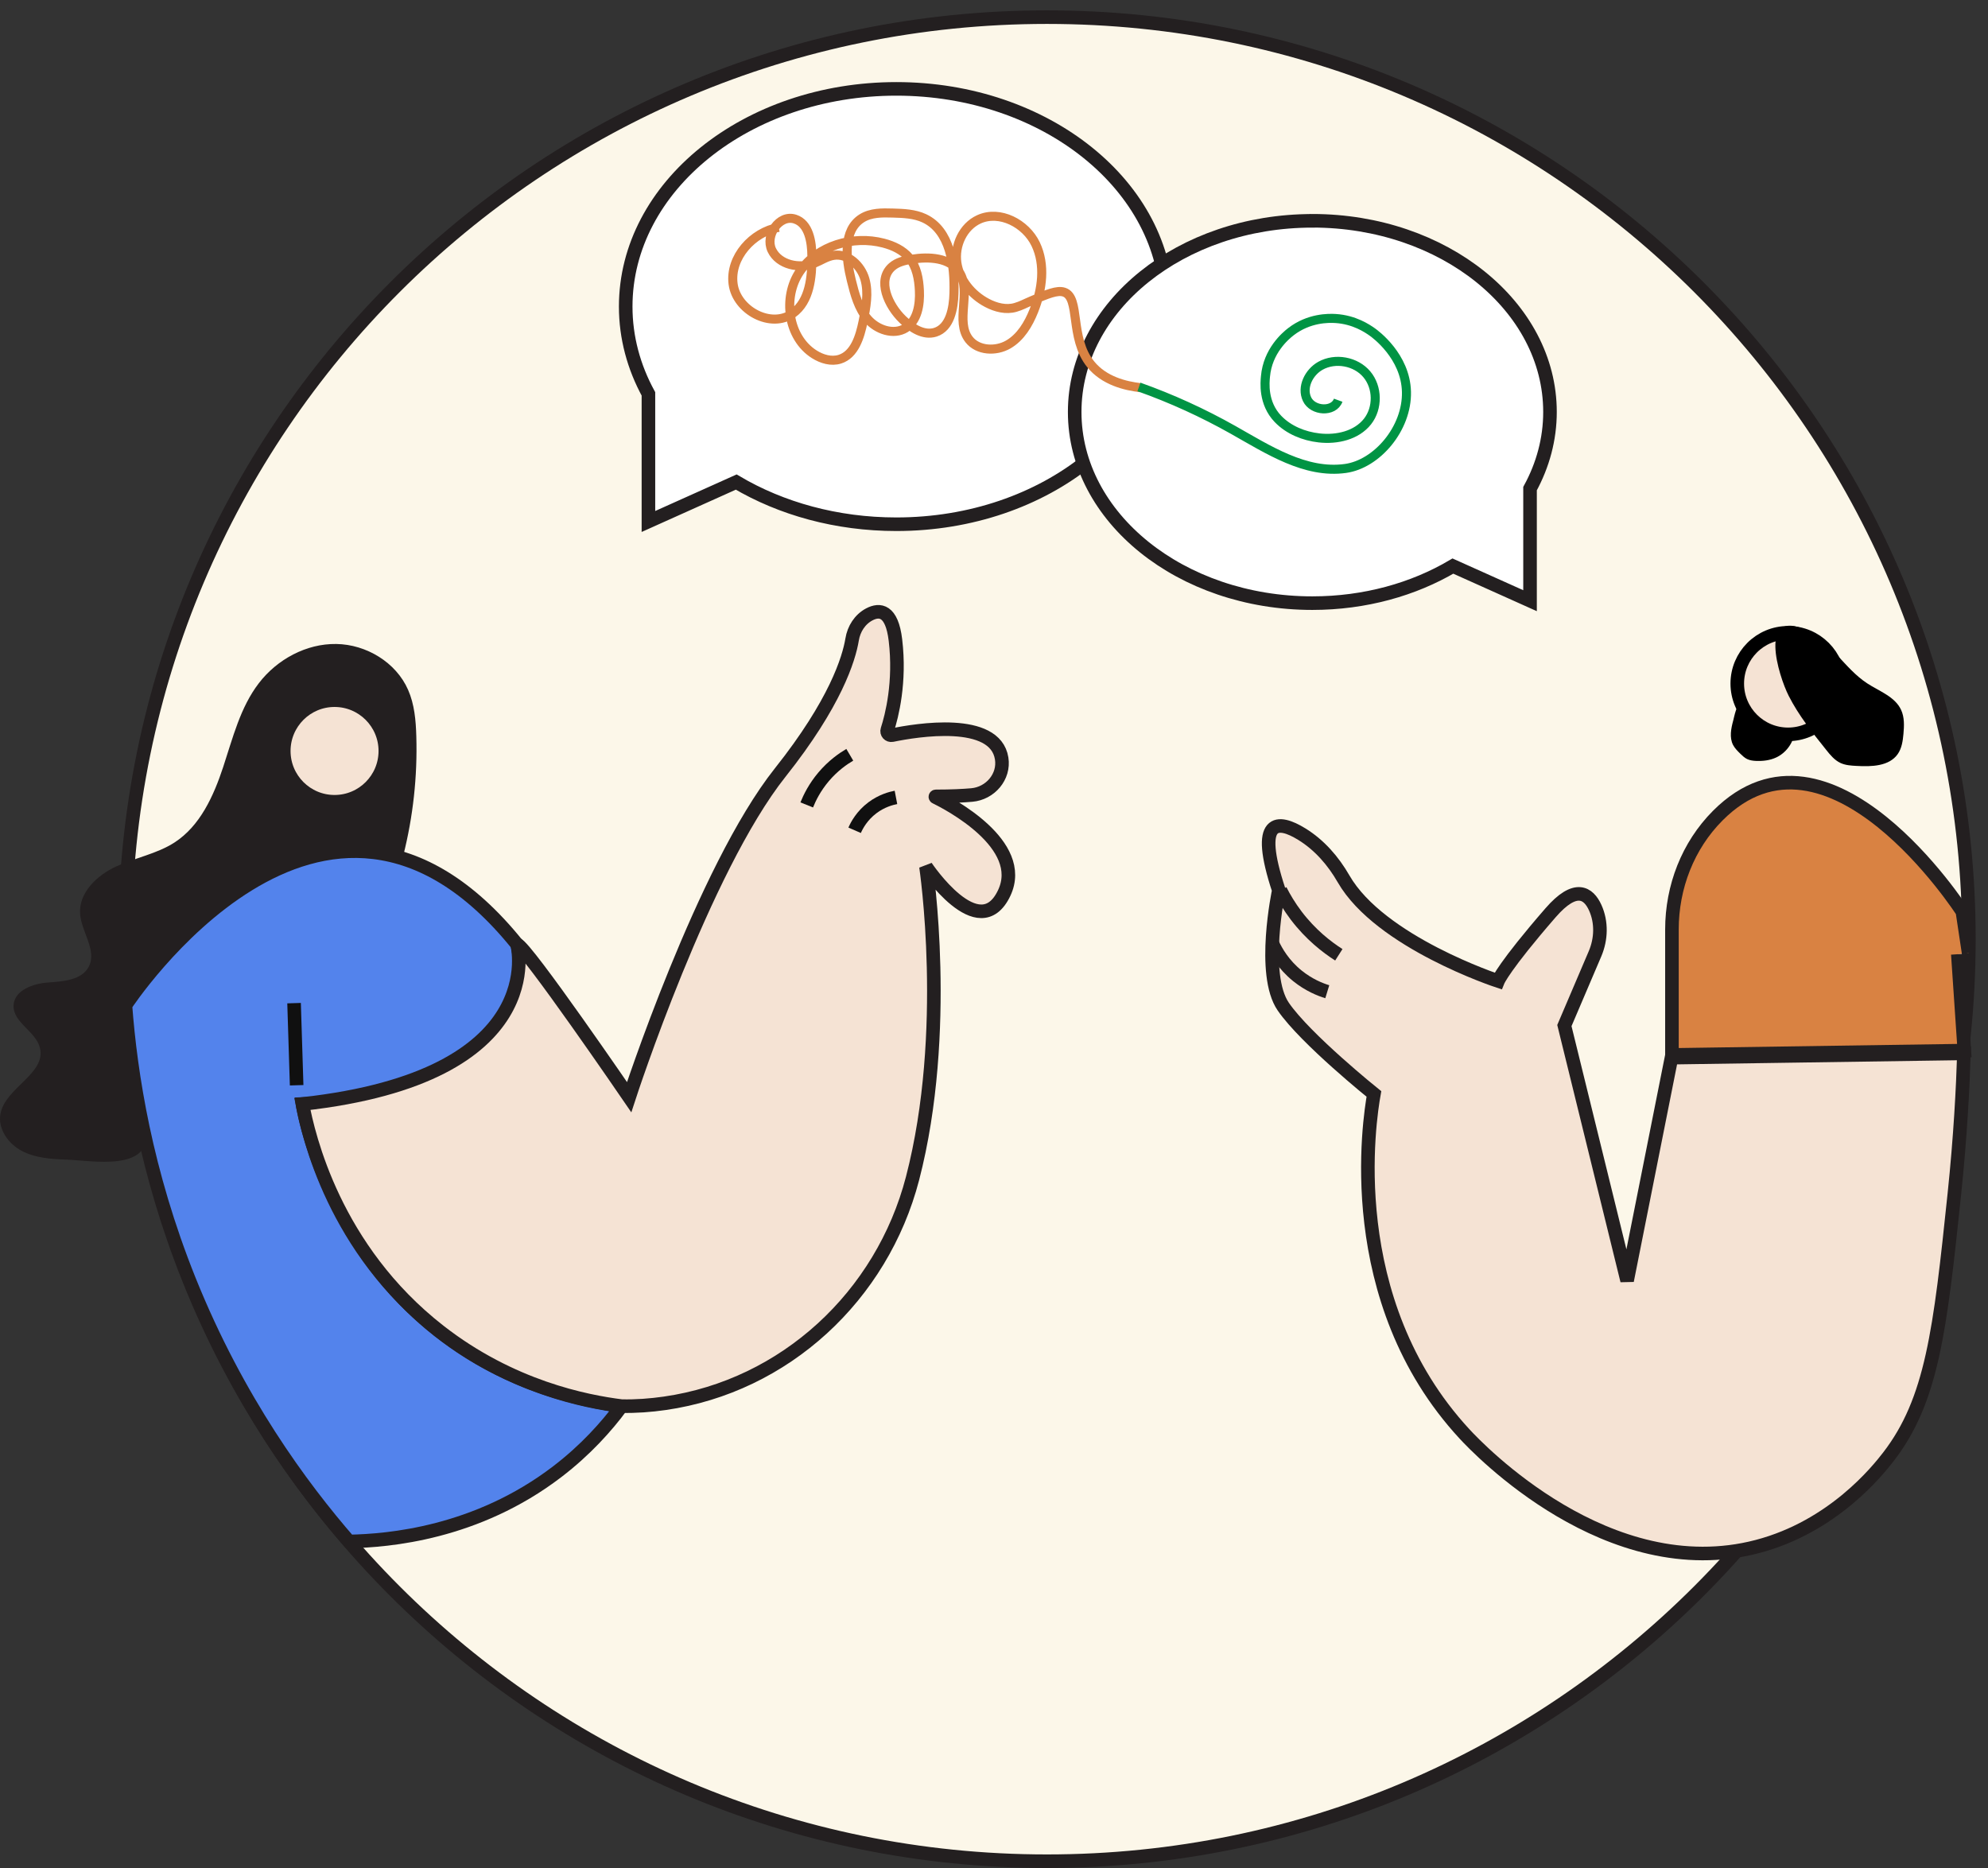
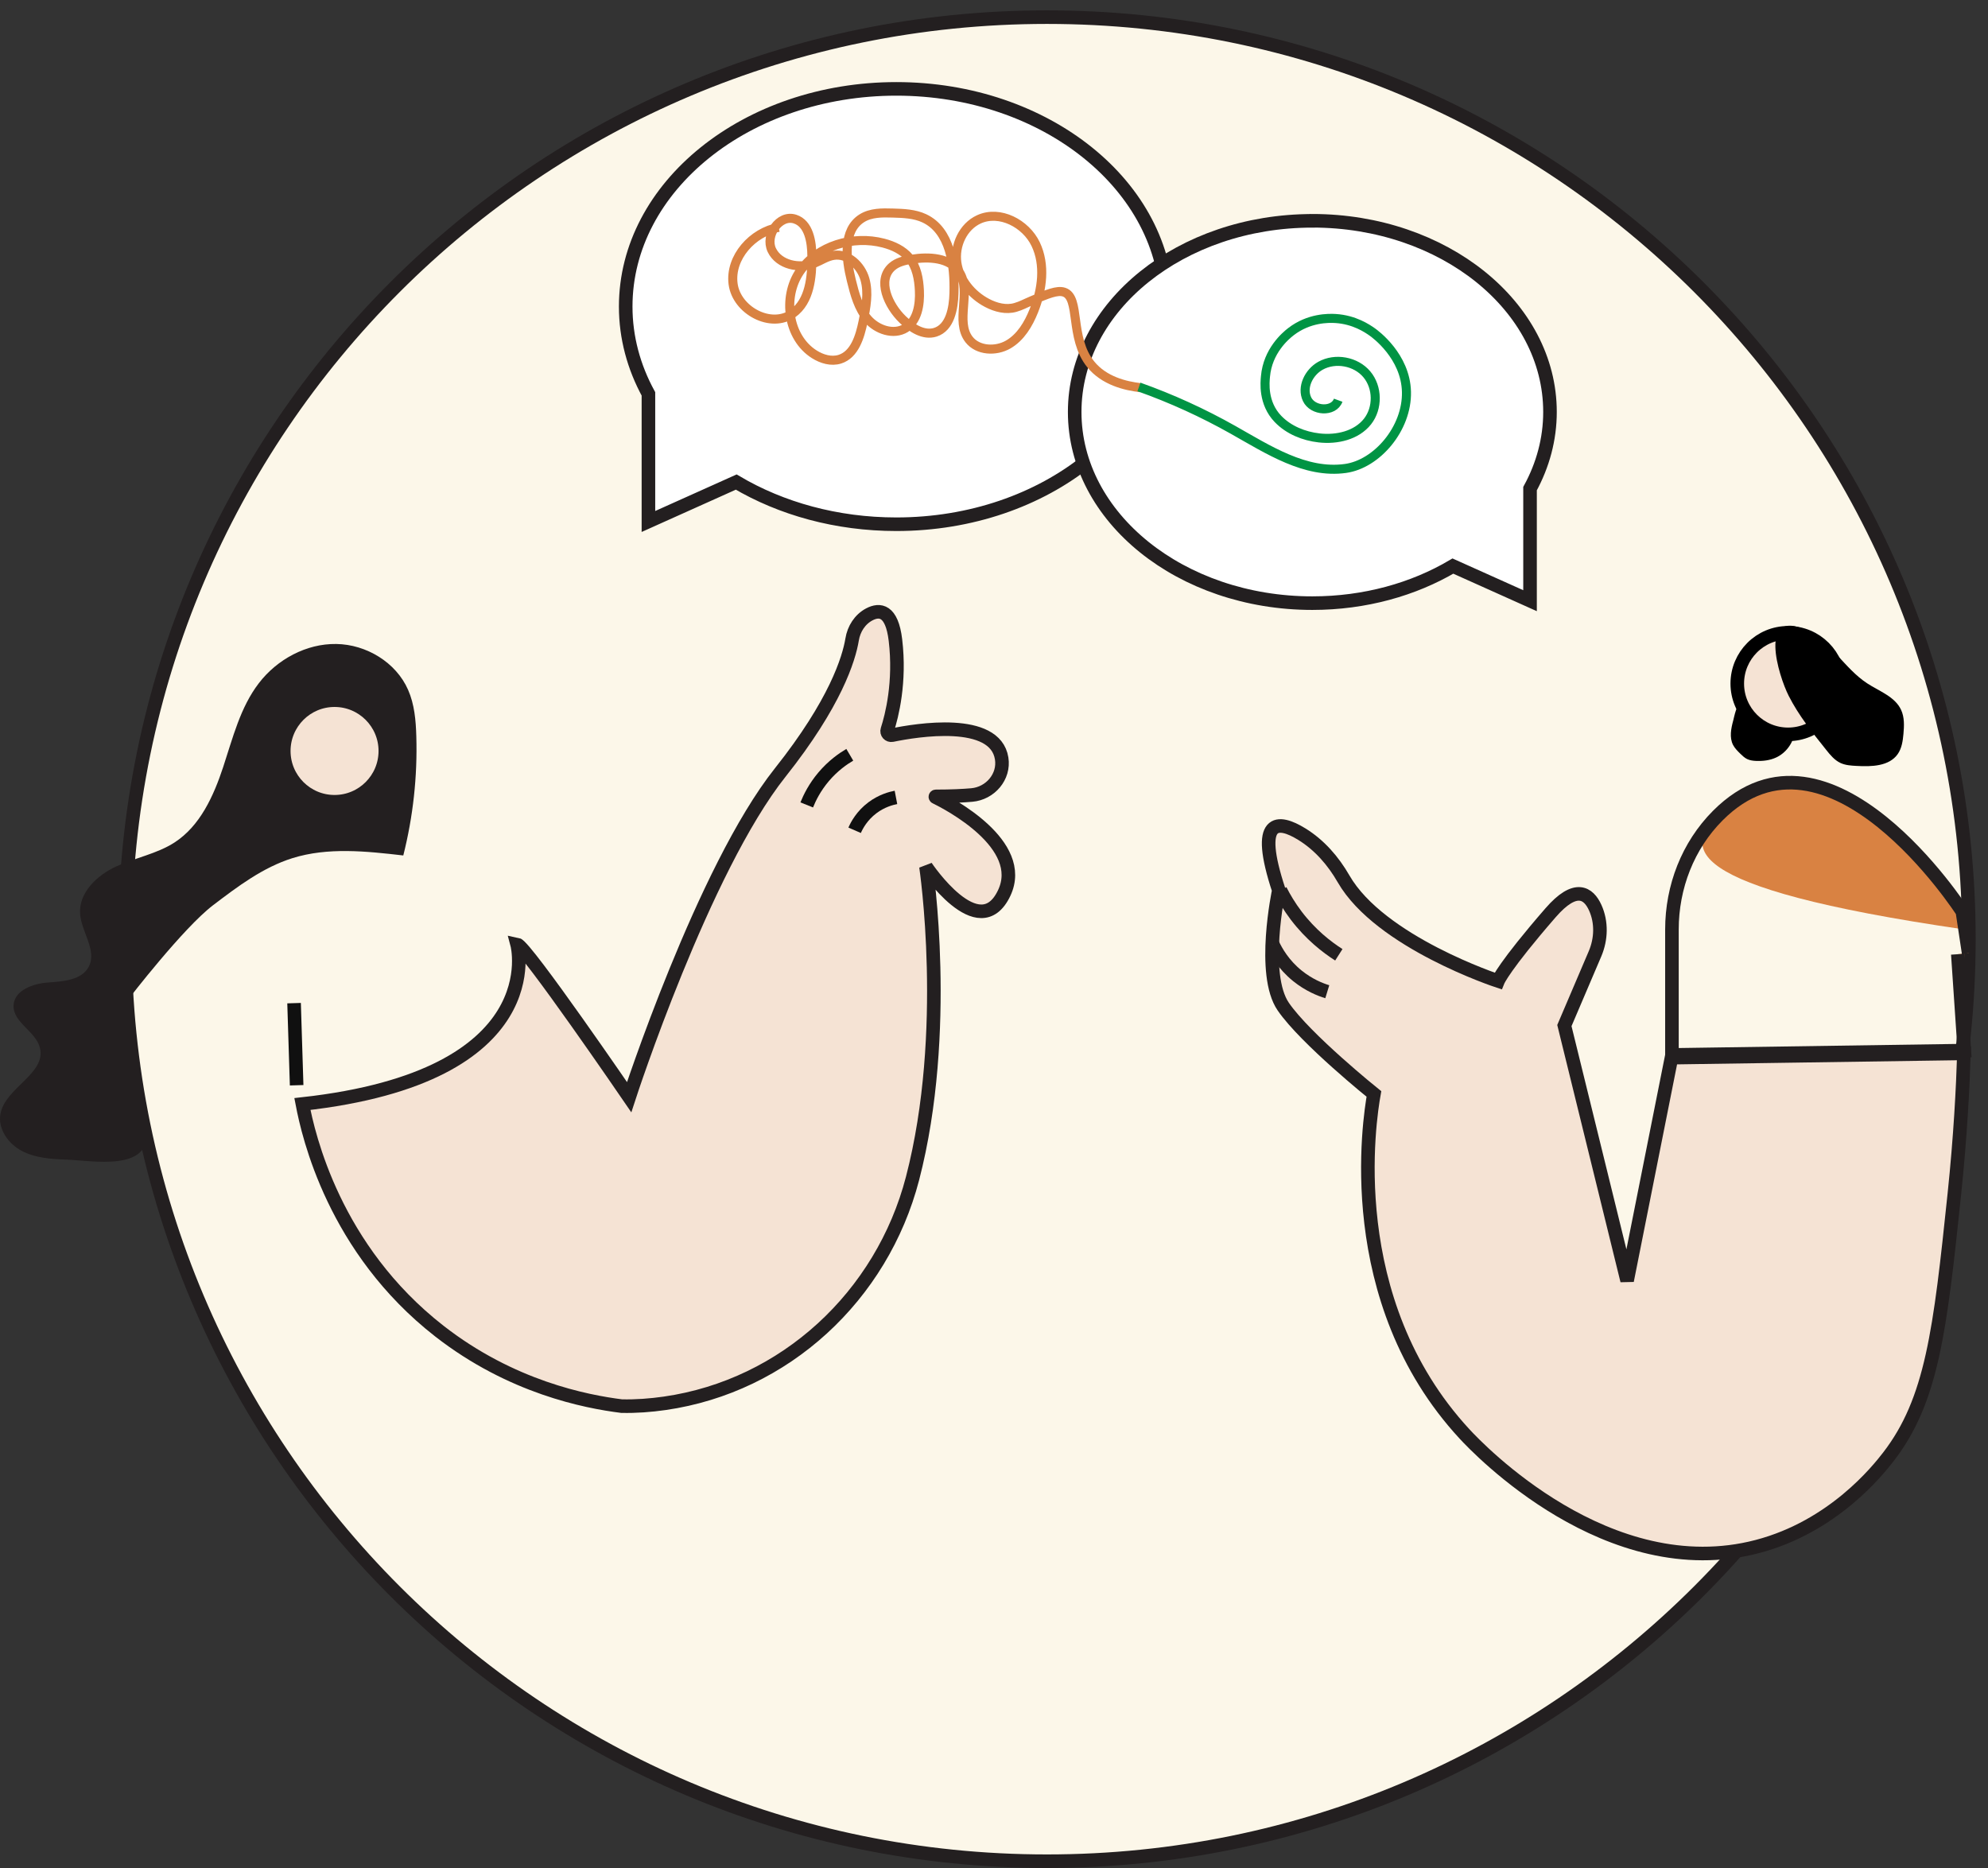
<svg xmlns="http://www.w3.org/2000/svg" fill="none" height="100%" overflow="visible" preserveAspectRatio="none" style="display: block;" viewBox="0 0 116 109" width="100%">
  <rect x="0" y="0" width="116" height="109" fill="#333333" stroke="none" />
  <g id="Frame 360">
    <path d="M61.087 108.598C90.799 108.598 114.885 84.511 114.885 54.799C114.885 25.087 90.799 1 61.087 1C31.374 1 7.288 25.087 7.288 54.799C7.288 84.511 31.374 108.598 61.087 108.598Z" fill="#FCF7E9" id="Vector" stroke="#231F20" stroke-width="0.792" />
-     <path d="M7.318 58.66C7.318 58.66 18.833 41.05 30.177 55.105C30.177 55.105 32.718 63.911 17.648 64.418C17.648 64.418 19.99 79.736 36.275 82.044C35.385 83.243 34.162 84.612 32.509 85.874C27.805 89.469 22.66 89.899 20.365 89.941C17.608 86.769 13.863 81.712 11.047 74.71C8.491 68.348 7.617 62.656 7.318 58.658V58.66Z" fill="#5383EC" id="Vector_2" stroke="#231F20" stroke-width="0.792" />
    <path d="M3.882 67.662C2.987 67.628 2.062 67.57 1.27 67.152C0.478 66.735 -0.143 65.856 0.029 64.976C0.324 63.452 2.707 62.641 2.329 61.136C2.089 60.172 0.75 59.66 0.792 58.666C0.829 57.776 1.93 57.388 2.818 57.325C3.705 57.261 4.78 57.188 5.184 56.395C5.667 55.447 4.751 54.383 4.674 53.321C4.587 52.093 5.654 51.073 6.774 50.558C7.894 50.043 9.151 49.824 10.184 49.156C11.678 48.189 12.465 46.444 13.023 44.753C13.583 43.06 14.018 41.275 15.104 39.862C16.168 38.473 17.872 37.548 19.623 37.575C21.374 37.601 23.109 38.647 23.812 40.25C24.184 41.095 24.266 42.038 24.292 42.963C24.361 45.3 24.105 47.645 23.532 49.914C21.371 49.666 19.134 49.423 17.061 50.072C15.342 50.611 13.868 51.726 12.434 52.816C10.693 54.142 7.524 58.26 7.524 58.26C7.524 58.26 7.564 61.456 7.973 62.734C8.24 63.566 8.522 65.171 8.575 66.04C8.712 68.359 5.443 67.723 3.879 67.662H3.882Z" fill="#231F20" id="Vector_3" />
    <path d="M19.521 46.781C21.157 46.781 22.484 45.454 22.484 43.818C22.484 42.181 21.157 40.854 19.521 40.854C17.884 40.854 16.558 42.181 16.558 43.818C16.558 45.454 17.884 46.781 19.521 46.781Z" fill="#F5E3D4" id="Vector_4" stroke="#231F20" stroke-width="0.792" />
    <path d="M104.334 42.848C105.97 42.848 107.297 41.521 107.297 39.885C107.297 38.248 105.97 36.922 104.334 36.922C102.697 36.922 101.37 38.248 101.37 39.885C101.37 41.521 102.697 42.848 104.334 42.848Z" fill="#F5E3D4" id="Vector_5" stroke="black" stroke-width="0.792" />
    <path d="M36.273 82.044C37.115 82.062 37.96 81.999 38.79 81.88C45.807 80.871 51.464 75.618 53.247 68.757C55.476 60.173 54.031 50.565 54.031 50.565C54.031 50.565 57.124 55.203 58.593 52.11C59.945 49.26 55.325 46.87 54.591 46.513C54.568 46.503 54.578 46.466 54.604 46.466C55.521 46.466 56.202 46.431 56.704 46.387C57.782 46.292 58.616 45.322 58.447 44.255C58.067 41.847 53.482 42.599 52.053 42.895C51.871 42.932 51.718 42.76 51.776 42.584C52.04 41.77 52.542 39.8 52.249 37.346C52.04 35.585 51.327 35.529 50.722 35.849C50.173 36.139 49.821 36.699 49.721 37.312C49.534 38.442 48.746 41.02 45.524 45.077C41.04 50.721 36.711 64.016 36.711 64.016C36.711 64.016 30.681 55.203 30.174 55.105C30.174 55.105 32.221 62.804 17.645 64.417C17.996 66.25 19.491 72.877 25.637 77.668C29.834 80.94 34.186 81.782 36.273 82.044Z" fill="#F5E3D4" id="Vector_6" stroke="#231F20" stroke-width="0.792" />
    <path d="M49.585 44.04C49.186 44.275 48.608 44.676 48.061 45.321C47.538 45.939 47.242 46.544 47.073 46.966" id="Vector_7" stroke="#101010" stroke-width="0.792" />
    <path d="M52.279 46.527C51.986 46.583 51.45 46.725 50.909 47.129C50.285 47.597 49.989 48.167 49.868 48.445" id="Vector_8" stroke="#101010" stroke-width="0.792" />
    <path d="M17.159 58.531L17.309 63.322" id="Vector_9" stroke="#101010" stroke-width="0.792" />
    <g id="Vector_10">
-       <path d="M114.239 55.676L114.619 61.301L97.558 61.552V54.231C97.558 51.754 98.485 49.343 100.233 47.589C106.72 41.079 114.506 53.191 114.506 53.191L114.87 55.613" fill="#D98242" />
+       <path d="M114.239 55.676L114.619 61.301V54.231C97.558 51.754 98.485 49.343 100.233 47.589C106.72 41.079 114.506 53.191 114.506 53.191L114.87 55.613" fill="#D98242" />
      <path d="M114.239 55.676L114.619 61.301L97.558 61.552V54.231C97.558 51.754 98.485 49.343 100.233 47.589C106.72 41.079 114.506 53.191 114.506 53.191L114.87 55.613" stroke="#231F20" stroke-width="0.792" />
    </g>
    <path d="M97.531 61.714L94.942 74.722L91.282 59.839L93.07 55.65C93.434 54.792 93.466 53.812 93.083 52.964C92.695 52.106 91.937 51.575 90.476 53.257C87.748 56.398 87.41 57.237 87.41 57.237C87.41 57.237 80.53 54.982 78.396 51.277C77.794 50.231 76.991 49.304 75.961 48.67C74.577 47.819 73.209 47.685 74.619 51.95C74.619 51.95 73.576 56.844 74.881 58.738C76.185 60.631 80.168 63.83 80.168 63.83C79.912 65.282 78.219 75.841 85.456 83.669C86.245 84.525 93.846 92.512 102.535 90.238C106.964 89.079 109.563 85.809 110.187 85.003C112.735 81.705 113.203 77.648 114.037 69.669C114.391 66.286 114.534 63.455 114.595 61.461L97.533 61.712L97.531 61.714Z" fill="#F5E3D4" id="Vector_11" stroke="#231F20" stroke-width="0.792" />
    <path d="M74.709 51.942C74.938 52.396 75.24 52.903 75.633 53.423C76.475 54.53 77.41 55.256 78.121 55.71" id="Vector_12" stroke="#231F20" stroke-width="0.792" />
    <g id="Vector_13">
      <path d="M77.447 57.865C77.025 57.736 76.37 57.474 75.707 56.941C74.885 56.278 74.463 55.517 74.262 55.089" fill="#F5E3D4" />
      <path d="M77.447 57.865C77.025 57.736 76.37 57.474 75.707 56.941C74.885 56.278 74.463 55.517 74.262 55.089" stroke="#231F20" stroke-width="0.792" />
    </g>
    <path d="M104.371 40.601C104.95 41.742 105.755 42.748 106.553 43.746C106.79 44.045 107.041 44.351 107.387 44.515C107.678 44.652 108.008 44.673 108.33 44.689C109.202 44.74 110.234 44.713 110.734 43.997C110.969 43.659 111.029 43.234 111.066 42.825C111.109 42.349 111.13 41.853 110.929 41.42C110.572 40.646 109.661 40.337 108.946 39.869C107.614 38.998 106.817 37.405 105.364 36.753C102.57 35.498 103.769 39.415 104.371 40.601Z" fill="black" id="Vector_14" />
    <path d="M101.136 42.032C101.007 42.505 100.901 43.033 101.126 43.469C101.229 43.664 101.39 43.823 101.549 43.979C101.67 44.095 101.791 44.214 101.942 44.288C102.106 44.367 102.291 44.391 102.473 44.398C102.866 44.414 103.268 44.367 103.627 44.203C104.2 43.942 104.625 43.376 104.715 42.751C104.002 42.753 103.355 42.362 102.75 41.985C102.581 41.879 102.409 41.771 102.259 41.639C102.079 41.477 101.85 40.973 101.575 41.026C101.329 41.073 101.189 41.834 101.136 42.032Z" fill="black" id="Vector_15" />
    <path d="M52.301 5.186C43.58 5.186 36.51 10.873 36.51 17.887C36.51 19.699 36.985 21.421 37.836 22.982V30.427L42.959 28.127C45.577 29.675 48.804 30.588 52.301 30.588C61.022 30.588 68.092 24.902 68.092 17.887C68.092 10.873 61.022 5.186 52.301 5.186Z" fill="white" id="Vector_16" stroke="#231F20" stroke-width="0.792" />
    <path d="M76.577 12.882C84.236 12.882 90.442 17.877 90.442 24.036C90.442 25.628 90.025 27.139 89.278 28.51V35.049L84.777 33.029C82.48 34.386 79.646 35.192 76.574 35.192C68.915 35.192 62.708 30.197 62.708 24.038C62.708 17.879 68.918 12.885 76.574 12.885L76.577 12.882Z" fill="white" id="Vector_17" stroke="#231F20" stroke-width="0.792" />
    <path d="M45.441 13.265C43.906 13.545 42.578 15.019 42.776 16.564C42.974 18.112 44.997 19.197 46.262 18.286C47.252 17.573 47.382 16.171 47.374 14.95C47.369 14.097 47.197 13.043 46.386 12.782C45.478 12.489 44.622 13.733 45.036 14.594C45.451 15.455 46.64 15.711 47.527 15.352C47.905 15.198 48.251 14.958 48.652 14.898C49.476 14.773 50.237 15.489 50.467 16.289C50.696 17.09 50.53 17.945 50.361 18.761C50.179 19.649 49.867 20.687 49.003 20.959C48.507 21.115 47.96 20.953 47.519 20.676C45.971 19.704 45.644 17.346 46.674 15.835C47.704 14.324 49.78 13.722 51.549 14.184C52.117 14.332 52.68 14.591 53.055 15.043C53.488 15.566 53.615 16.276 53.647 16.955C53.686 17.771 53.538 18.716 52.841 19.144C52.138 19.575 51.169 19.239 50.628 18.613C50.089 17.99 49.872 17.156 49.674 16.355C49.357 15.08 49.178 13.434 50.29 12.734C50.815 12.404 51.475 12.412 52.093 12.431C52.722 12.449 53.369 12.473 53.937 12.74C55.442 13.45 55.712 15.452 55.664 17.116C55.638 18.011 55.434 19.11 54.579 19.385C53.897 19.601 53.192 19.142 52.675 18.645C51.822 17.826 51.161 16.35 52.046 15.566C52.358 15.291 52.783 15.193 53.192 15.127C54.199 14.963 55.424 15.022 55.976 15.88C56.71 17.018 55.712 18.743 56.544 19.81C57.059 20.47 58.105 20.52 58.831 20.1C59.557 19.68 60.011 18.915 60.323 18.135C60.817 16.894 61.007 15.449 60.431 14.245C59.856 13.041 58.334 12.243 57.12 12.798C56.195 13.22 55.688 14.324 55.833 15.331C55.978 16.337 56.697 17.203 57.597 17.676C58.105 17.943 58.707 18.099 59.256 17.935C59.613 17.829 59.726 17.747 60.239 17.528C61.113 17.158 61.686 16.915 62.085 17.045C63.059 17.362 62.389 19.702 63.64 21.252C64.422 22.221 65.661 22.52 66.567 22.623" id="Vector_18" stroke="#D98242" stroke-width="0.528" />
    <path d="M66.458 22.578C68.354 23.251 70.192 24.091 71.946 25.079C74.001 26.238 76.169 27.657 78.504 27.334C80.342 27.081 82.117 25.005 82.067 22.863C82.019 20.779 80.231 19.482 80.073 19.371C79.777 19.163 79.029 18.653 77.928 18.584C77.513 18.558 76.375 18.547 75.332 19.348C74.991 19.609 73.969 20.489 73.84 21.965C73.81 22.287 73.673 23.513 74.571 24.445C75.194 25.092 76.079 25.451 76.975 25.552C78.004 25.668 79.153 25.409 79.795 24.593C80.41 23.811 80.395 22.599 79.753 21.838C79.114 21.078 77.915 20.856 77.048 21.342C76.375 21.719 75.934 22.596 76.267 23.293C76.597 23.991 77.82 24.075 78.084 23.352" id="Vector_19" stroke="#009444" stroke-width="0.528" />
  </g>
</svg>